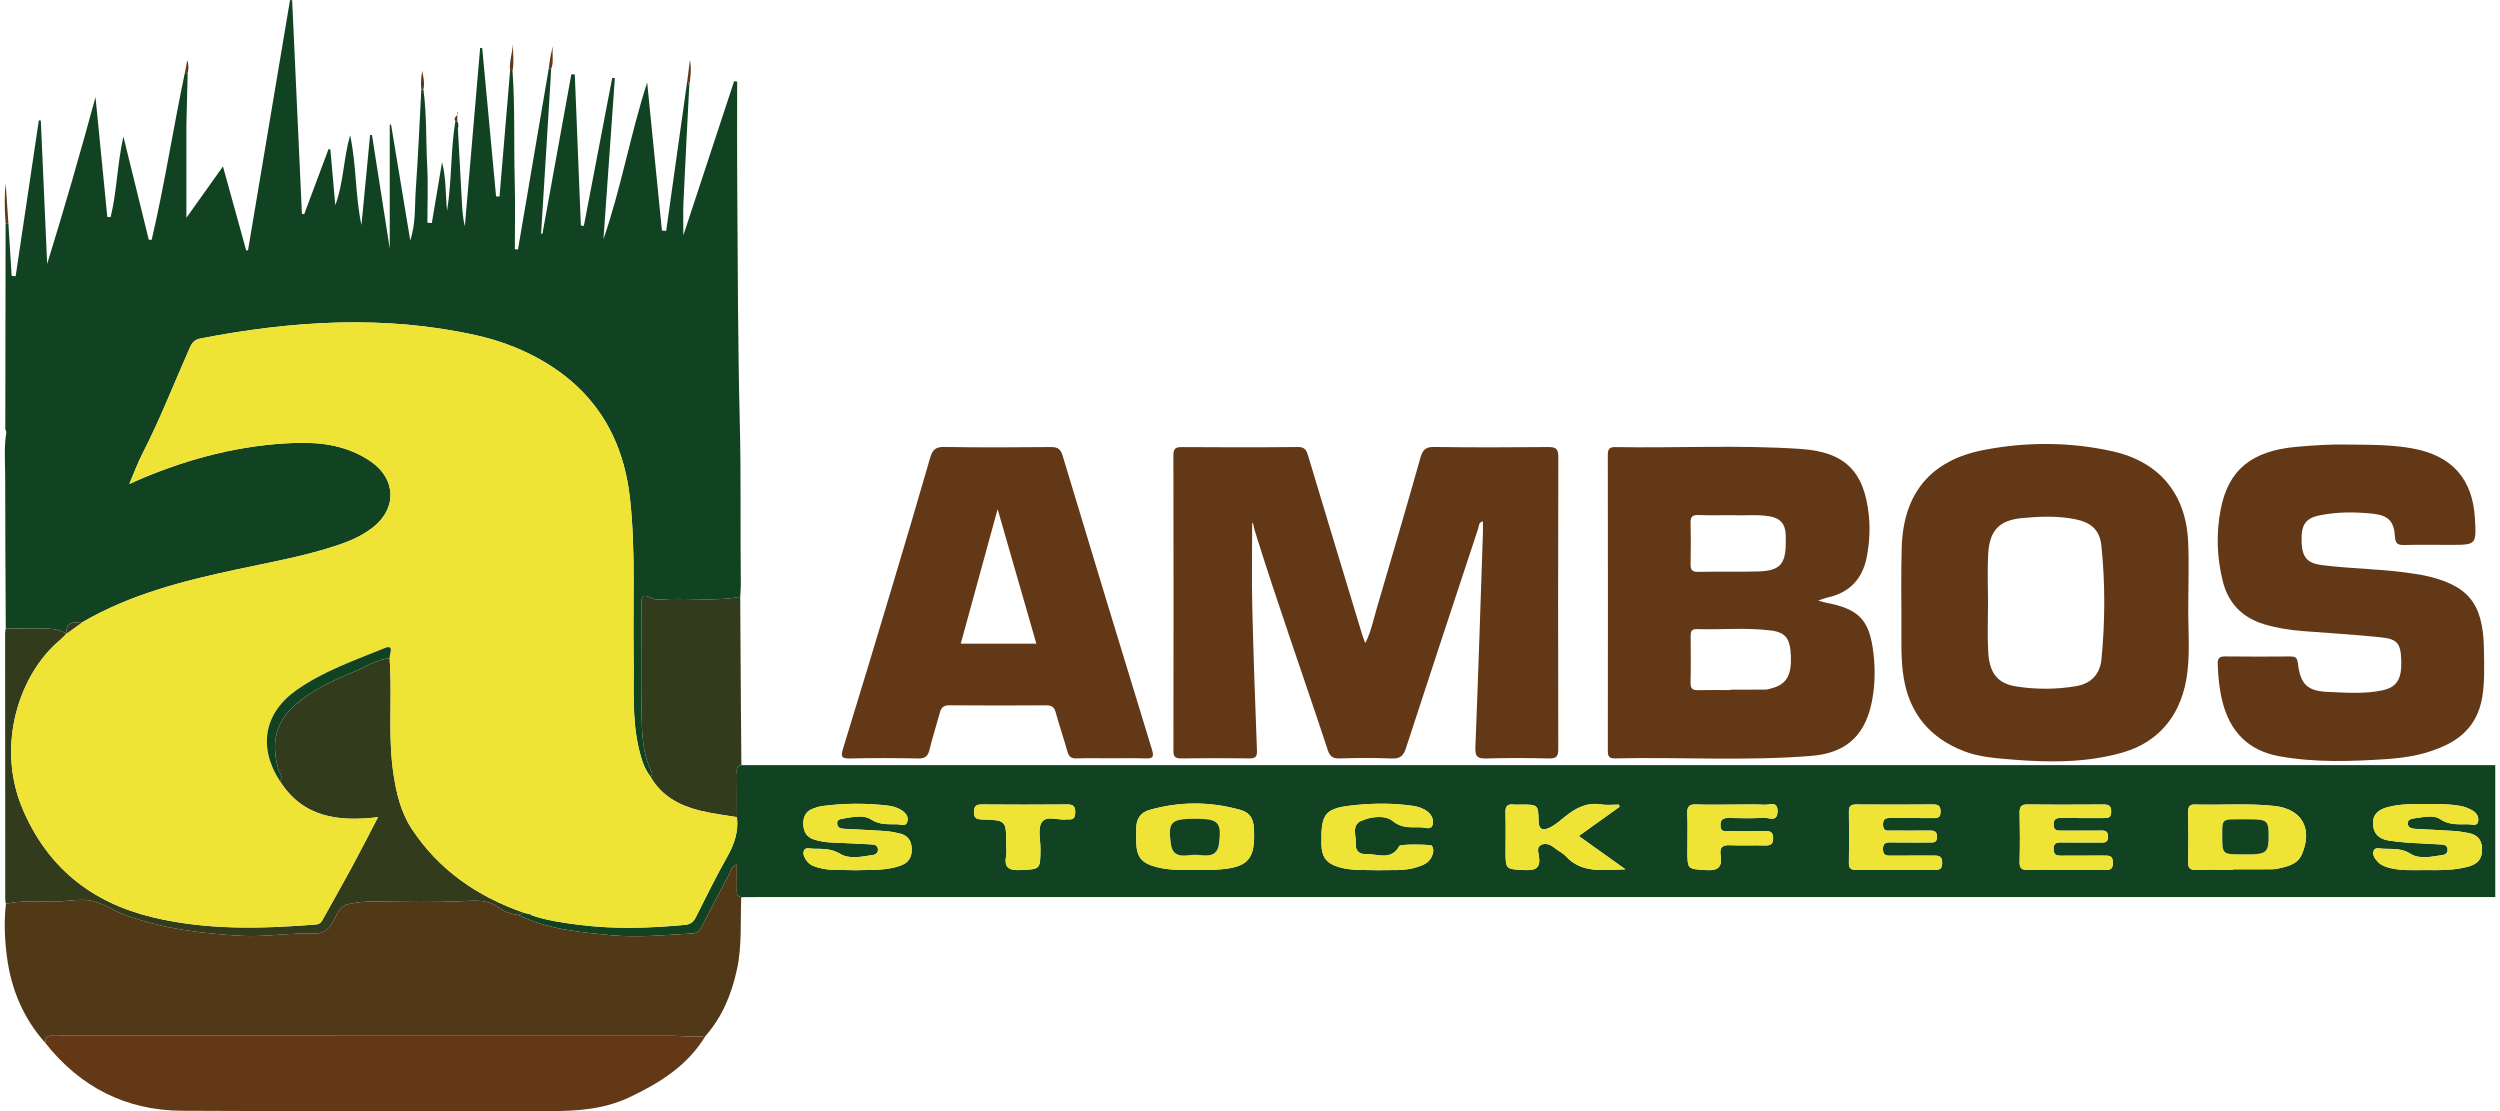
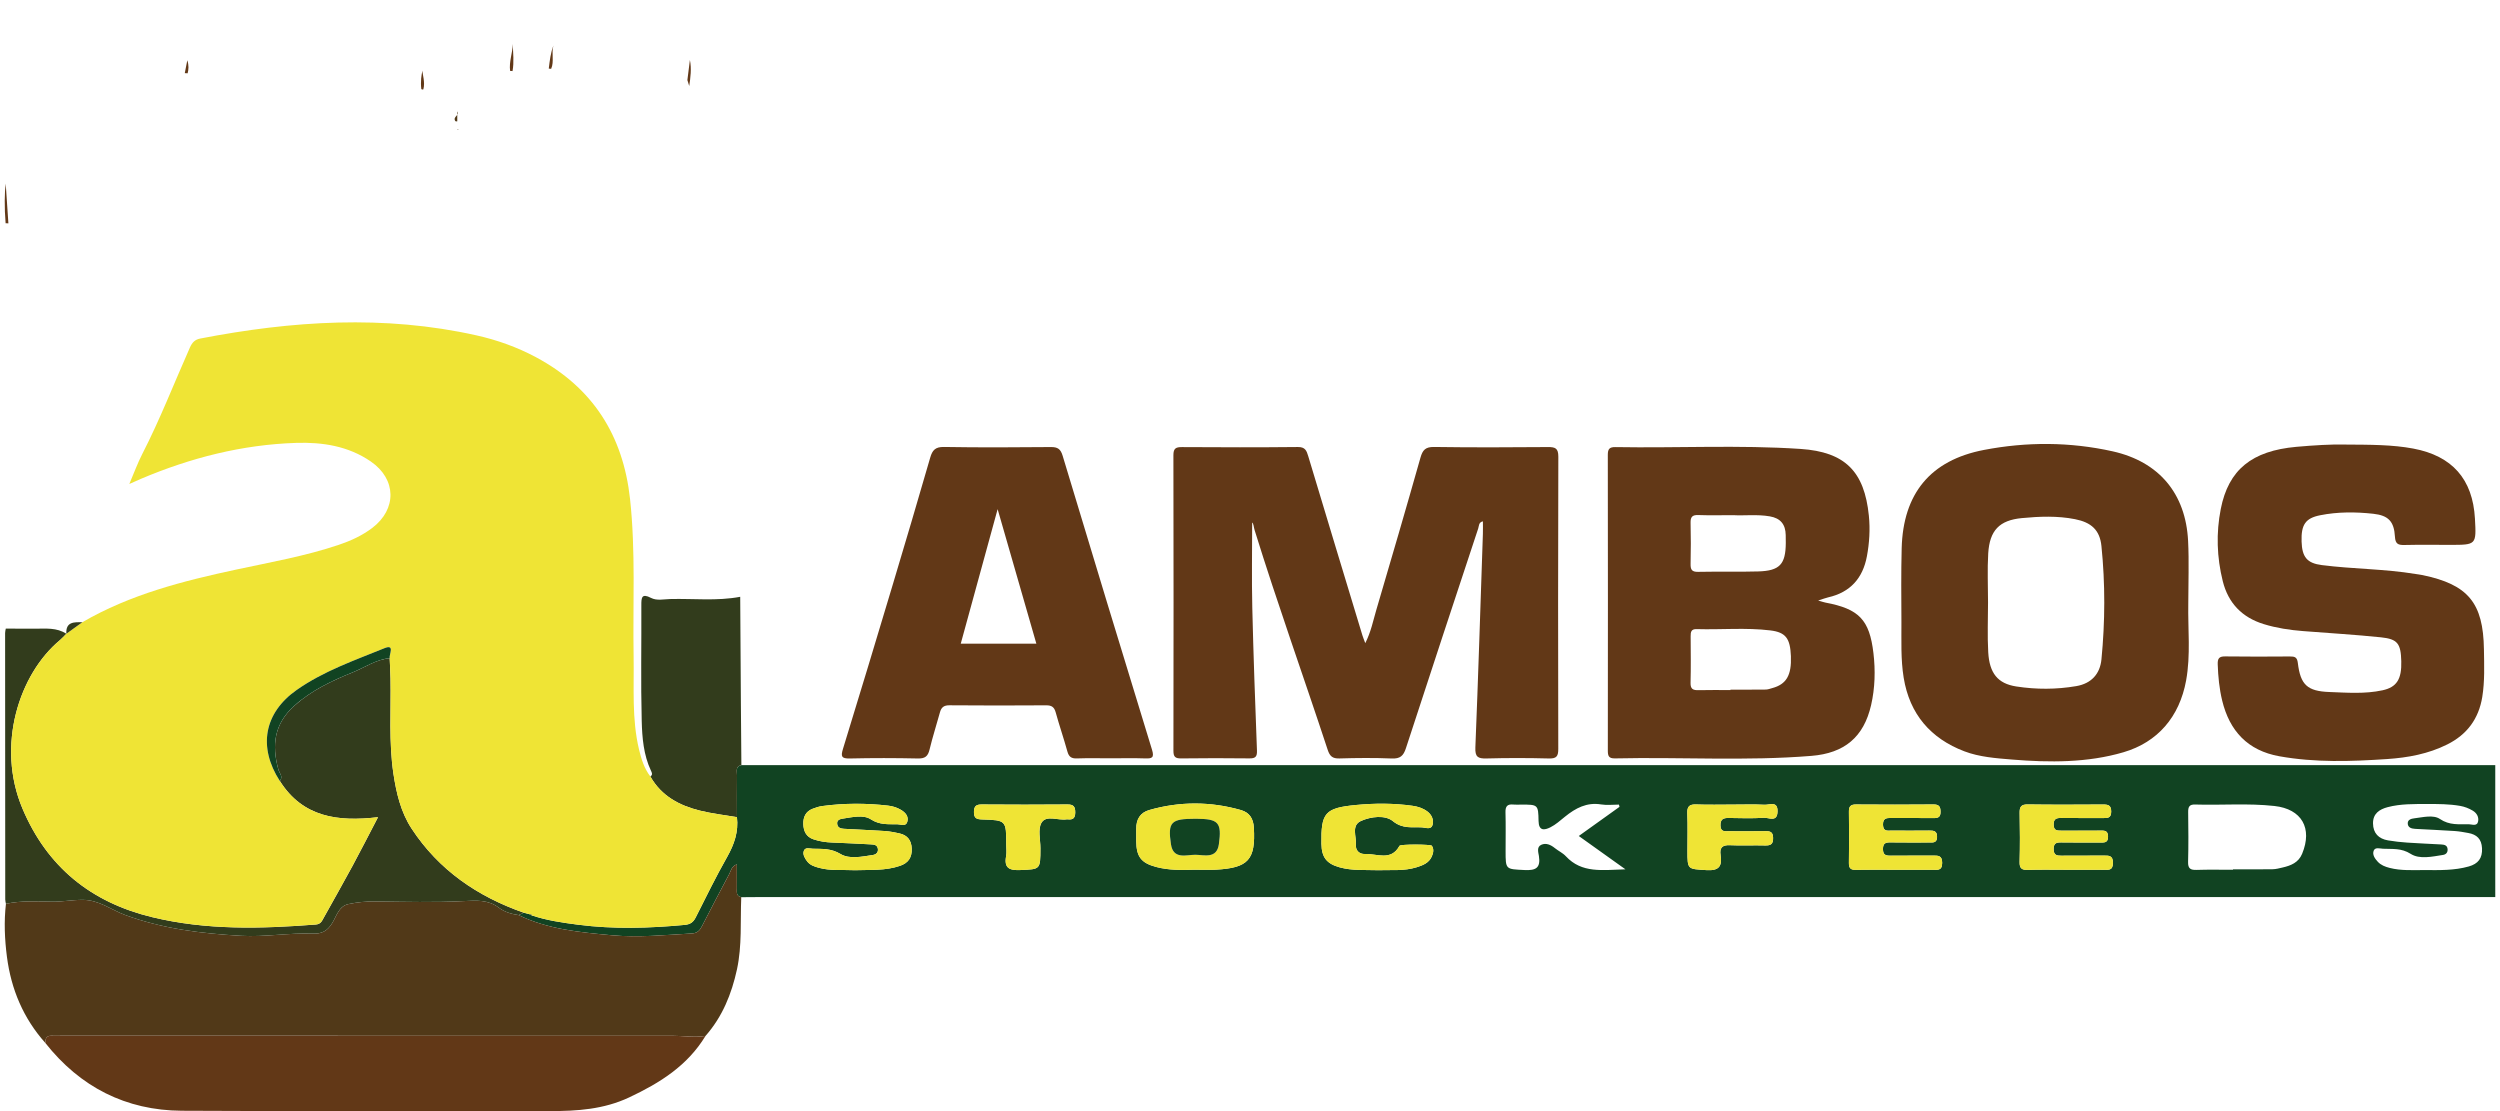
<svg xmlns="http://www.w3.org/2000/svg" version="1.1" x="0px" y="0px" width="270px" height="120px" viewBox="-0.51 0 270 120" enable-background="new -0.51 0 270 120" xml:space="preserve">
  <defs>
</defs>
  <path fill="#114322" d="M268.979,96.88c-62.49,0.002-124.98,0.002-187.471,0.004c-0.655,0-1.31,0.008-1.964,0.014  c-0.579-0.121-0.469-0.582-0.473-0.975c-0.008-0.836-0.002-1.672-0.002-2.578c-0.587,0.23-0.628,0.682-0.807,1.019  c-0.996,1.873-1.977,3.753-2.948,5.64c-0.238,0.463-0.496,0.775-1.093,0.81c-2.891,0.165-5.793,0.466-8.673,0.194  c-3.419-0.322-6.877-0.635-10.047-2.176c0.186-0.087,0.371-0.173,0.556-0.26c0.227,0.061,0.453,0.12,0.68,0.18  c0.042,0.059,0.099,0.094,0.171,0.105c1.631,0.55,3.313,0.79,5.021,1.012c3.844,0.496,7.666,0.381,11.502,0.021  c0.618-0.059,0.935-0.289,1.201-0.818c1.101-2.188,2.182-4.391,3.388-6.521c0.769-1.36,1.244-2.73,1.06-4.297  c-0.001-1.512-0.013-3.023,0.005-4.535c0.005-0.41-0.196-0.949,0.473-1.088c63.141,0.002,126.281,0.004,189.42,0.005  C268.979,87.384,268.979,92.132,268.979,96.88z M240.645,93.935c0-0.016,0-0.031,0-0.047c1.428,0,2.857,0.012,4.285-0.01  c0.361-0.005,0.726-0.106,1.083-0.188c0.899-0.206,1.714-0.535,2.105-1.478c1.147-2.766-0.042-4.842-2.991-5.166  c-2.85-0.314-5.711-0.07-8.565-0.158c-0.615-0.02-0.757,0.25-0.75,0.804c0.022,1.796,0.042,3.593-0.009,5.388  c-0.02,0.732,0.26,0.891,0.922,0.869C238.031,93.905,239.338,93.935,240.645,93.935z M128.497,93.929  c0.775,0,1.552,0.036,2.325-0.006c3.498-0.191,4.28-1.088,4.086-4.525c-0.055-0.981-0.463-1.645-1.401-1.912  c-3.291-0.938-6.592-0.943-9.884-0.007c-1,0.284-1.427,1.017-1.417,2.033c0.005,0.448-0.004,0.897,0,1.347  c0.014,1.668,0.539,2.348,2.157,2.775C125.719,93.993,127.109,93.973,128.497,93.929z M261.626,86.831  c-1.433,0.006-2.872-0.027-4.271,0.342c-0.892,0.234-1.593,0.703-1.579,1.756c0.013,1.063,0.611,1.661,1.627,1.834  c0.682,0.117,1.375,0.191,2.066,0.238c1.225,0.085,2.453,0.131,3.679,0.201c0.342,0.02,0.663,0.091,0.684,0.534  c0.017,0.351-0.194,0.55-0.499,0.597c-1.177,0.182-2.525,0.498-3.484-0.113c-1.021-0.651-1.981-0.505-2.994-0.556  c-0.342-0.017-0.842-0.188-1.001,0.199c-0.179,0.437,0.12,0.866,0.434,1.204c0.345,0.373,0.8,0.543,1.286,0.668  c1.25,0.321,2.523,0.227,3.789,0.233c1.594,0.009,3.195,0.052,4.756-0.39c1-0.283,1.486-0.88,1.43-1.971  c-0.051-1.005-0.574-1.48-1.487-1.645c-0.481-0.086-0.966-0.179-1.454-0.211c-1.429-0.094-2.86-0.155-4.291-0.234  c-0.393-0.022-0.782-0.137-0.79-0.595c-0.007-0.407,0.388-0.505,0.708-0.544c0.936-0.113,2.057-0.408,2.77,0.074  c1.035,0.701,2.055,0.553,3.111,0.566c0.351,0.004,0.914,0.27,1.017-0.334c0.077-0.453-0.151-0.875-0.586-1.134  c-0.427-0.254-0.875-0.428-1.368-0.515C264,86.829,262.813,86.831,261.626,86.831z M91.831,93.983  c1.629-0.057,3.272,0.072,4.86-0.474c0.905-0.311,1.298-0.909,1.266-1.853c-0.032-0.903-0.464-1.462-1.34-1.652  c-0.516-0.113-1.041-0.217-1.567-0.253c-1.469-0.099-2.941-0.155-4.412-0.24c-0.335-0.02-0.675-0.101-0.731-0.51  c-0.063-0.454,0.303-0.546,0.622-0.594c1.014-0.153,2.202-0.446,3.004,0.075c0.972,0.631,1.898,0.522,2.875,0.537  c0.359,0.006,0.905,0.277,1.066-0.256c0.176-0.581-0.186-1.005-0.687-1.302c-0.43-0.255-0.892-0.397-1.387-0.454  c-2.368-0.275-4.735-0.271-7.098,0.045c-0.36,0.049-0.718,0.165-1.058,0.298c-0.752,0.292-1.022,0.911-0.996,1.663  c0.025,0.746,0.311,1.363,1.075,1.625c0.661,0.227,1.345,0.33,2.046,0.355c1.39,0.053,2.779,0.125,4.168,0.198  c0.327,0.017,0.684,0.036,0.76,0.46c0.074,0.413-0.199,0.639-0.539,0.689c-1.177,0.175-2.522,0.478-3.49-0.107  c-1.021-0.617-1.975-0.546-2.996-0.57c-0.333-0.008-0.815-0.197-0.97,0.236c-0.139,0.393,0.111,0.799,0.358,1.125  c0.311,0.411,0.779,0.563,1.262,0.695C89.21,94.075,90.526,93.917,91.831,93.983z M174.395,87.14  c-0.02-0.081-0.038-0.162-0.057-0.244c-0.641,0-1.295,0.086-1.919-0.016c-1.557-0.256-2.763,0.396-3.905,1.318  c-0.509,0.41-1.007,0.865-1.583,1.152c-0.636,0.317-1.261,0.422-1.278-0.692c-0.028-1.763-0.073-1.762-1.862-1.762  c-0.286,0-0.575,0.025-0.858-0.005c-0.634-0.067-0.869,0.18-0.851,0.83c0.039,1.389,0.012,2.781,0.012,4.172  c0,2.043,0.004,1.969,2.056,2.071c1.209,0.061,1.744-0.226,1.543-1.516c-0.061-0.389-0.266-0.975,0.255-1.21  s1.026,0.002,1.469,0.359c0.382,0.307,0.854,0.521,1.181,0.873c1.736,1.872,3.944,1.487,6.44,1.417  c-1.813-1.294-3.371-2.407-5.039-3.599C171.557,89.173,172.976,88.156,174.395,87.14z M148.334,93.983  c1.386-0.049,2.787,0.107,4.143-0.315c0.672-0.209,1.334-0.458,1.646-1.165c0.165-0.373,0.257-0.783,0.008-1.158  c-0.109-0.166-3.396-0.179-3.497,0.007c-0.915,1.687-2.437,0.825-3.721,0.882c-0.604,0.026-1.037-0.374-0.987-1.009  c0.07-0.886-0.521-2.081,0.554-2.563s2.607-0.658,3.435,0.016c1.072,0.875,2.095,0.618,3.163,0.68  c0.381,0.021,0.994,0.309,1.141-0.316c0.125-0.531-0.113-1.058-0.574-1.403c-0.465-0.349-1.004-0.525-1.584-0.608  c-2.037-0.291-4.085-0.286-6.121-0.09c-3.367,0.324-3.787,0.842-3.734,4.2c0.023,1.456,0.566,2.147,1.983,2.536  C145.55,94.05,146.948,93.938,148.334,93.983z M222.579,93.936c1.35,0,2.698,0.003,4.048-0.001c0.515-0.001,1.054,0.141,1.06-0.738  c0.005-0.832-0.452-0.795-1.015-0.791c-1.513,0.012-3.024-0.006-4.538,0.01c-0.509,0.006-0.846-0.048-0.852-0.705  c-0.005-0.636,0.277-0.738,0.814-0.729c1.389,0.023,2.779,0.007,4.17,0.008c0.452,0,0.9,0.074,0.893-0.646  c-0.008-0.718-0.465-0.635-0.912-0.636c-1.39-0.003-2.779-0.009-4.17,0.001c-0.451,0.004-0.779-0.023-0.793-0.629  c-0.014-0.633,0.278-0.748,0.818-0.74c1.512,0.021,3.024,0,4.537,0.011c0.489,0.003,0.855-0.005,0.861-0.688  c0.006-0.717-0.344-0.778-0.912-0.775c-2.697,0.017-5.396,0.03-8.094-0.009c-0.727-0.01-0.898,0.262-0.885,0.93  c0.037,1.758,0.046,3.517-0.003,5.272c-0.021,0.733,0.261,0.89,0.925,0.869C219.879,93.905,221.23,93.937,222.579,93.936z   M204.131,93.938c1.35,0,2.7,0.002,4.051-0.002c0.516-0.001,1.06,0.145,1.064-0.736c0.006-0.83-0.453-0.799-1.018-0.795  c-1.514,0.012-3.027-0.01-4.542,0.01c-0.522,0.006-0.835-0.068-0.835-0.718c-0.002-0.647,0.305-0.726,0.83-0.717  c1.391,0.022,2.782,0.008,4.174,0.009c0.414,0,0.82,0.056,0.838-0.584c0.018-0.665-0.353-0.709-0.857-0.704  c-1.35,0.015-2.7,0.009-4.051,0.003c-0.429-0.003-0.906,0.131-0.93-0.611c-0.024-0.75,0.39-0.757,0.928-0.752  c1.515,0.015,3.029-0.006,4.543,0.011c0.494,0.006,0.746-0.112,0.742-0.679c-0.002-0.572-0.174-0.797-0.772-0.791  c-2.782,0.023-5.565,0.025-8.349,0.002c-0.592-0.004-0.785,0.205-0.776,0.785c0.025,1.84,0.03,3.682-0.001,5.523  c-0.01,0.603,0.218,0.767,0.787,0.754C201.348,93.915,202.74,93.937,204.131,93.938z M186.628,86.896  c-1.308,0-2.618,0.037-3.925-0.014c-0.736-0.029-1.016,0.188-0.984,0.957c0.055,1.346,0.014,2.697,0.015,4.046  c0.001,2.052,0.008,1.953,2.046,2.087c1.357,0.088,1.722-0.418,1.533-1.626c-0.121-0.778,0.172-1.104,1.006-1.065  c1.265,0.063,2.535-0.009,3.801,0.027c0.62,0.018,0.879-0.155,0.865-0.82c-0.012-0.632-0.303-0.733-0.837-0.723  c-1.308,0.024-2.616,0.009-3.925,0.006c-0.439-0.002-0.91,0.104-0.923-0.621c-0.013-0.688,0.317-0.82,0.903-0.81  c1.267,0.022,2.537,0.062,3.8-0.021c0.513-0.033,1.424,0.523,1.46-0.666c0.035-1.193-0.869-0.709-1.402-0.738  C188.92,86.854,187.774,86.896,186.628,86.896z M108.164,91.233c0,0.408,0.062,0.83-0.012,1.226c-0.242,1.31,0.36,1.557,1.546,1.505  c2.152-0.096,2.151-0.027,2.159-2.348c0.003-0.939-0.302-2.081,0.121-2.77c0.527-0.857,1.786-0.207,2.713-0.357  c0.04-0.006,0.083-0.005,0.123,0c0.571,0.07,0.801-0.152,0.803-0.752c0.003-0.629-0.193-0.86-0.847-0.854  c-3.071,0.028-6.142,0.024-9.212,0.001c-0.611-0.005-0.877,0.141-0.882,0.813c-0.005,0.69,0.297,0.787,0.89,0.805  C108.164,88.581,108.164,88.599,108.164,91.233z" />
-   <path fill="#114322" d="M48.949,14.033c0.146,2.693,0.289,5.387,0.441,8.08c0.043,0.771,0.114,1.541,0.302,2.323  c0.551-6.417,1.103-12.833,1.653-19.249c0.074-0.005,0.147-0.011,0.221-0.016c0.5,5.348,1,10.696,1.501,16.043  c0.124,0.001,0.247,0.002,0.371,0.004c0.38-4.521,0.76-9.042,1.141-13.562c0.087,0.006,0.175,0.012,0.263,0.018  c0.281,3.959,0.131,7.927,0.239,11.89c0.067,2.45,0.013,4.903,0.013,7.355c0.112,0.008,0.225,0.016,0.338,0.024  c1.108-6.512,2.217-13.024,3.325-19.536c0.086,0.009,0.172,0.018,0.258,0.025c-0.013,0.228-0.025,0.457-0.038,0.683  c-0.012,0.221-0.023,0.442-0.035,0.665c-0.338,5.485-0.675,10.97-1.013,16.456c0.047,0.01,0.094,0.02,0.141,0.029  c1.041-5.744,2.081-11.489,3.122-17.233c0.125,0.001,0.251,0.001,0.376,0.002c0.219,5.441,0.438,10.883,0.656,16.325  c0.108,0.011,0.215,0.021,0.323,0.033c1.021-5.327,2.041-10.654,3.062-15.98c0.095,0.009,0.191,0.019,0.286,0.028  c-0.411,5.794-0.821,11.589-1.231,17.383c1.92-5.544,2.908-11.321,4.72-16.919c0.532,5.332,1.063,10.664,1.595,15.996  c0.152,0.013,0.305,0.025,0.457,0.037c0.764-5.43,1.528-10.86,2.293-16.289c0.066,0.216,0.132,0.431,0.199,0.646  c-0.212,4.208-0.434,8.415-0.627,12.623c-0.049,1.06-0.007,2.124-0.007,3.496c1.883-5.717,3.683-11.18,5.482-16.643  c0.109,0.016,0.219,0.032,0.329,0.048c0,3.653-0.024,7.307,0.005,10.96c0.067,8.553,0.058,17.107,0.275,25.657  c0.15,5.894,0.047,11.785,0.114,17.677c0.005,0.446-0.042,0.895-0.065,1.342c-2.512,0.479-5.05,0.177-7.575,0.242  c-0.688,0.018-1.434,0.203-2.06-0.123c-1.007-0.523-1.046-0.029-1.043,0.777c0.02,4.172-0.067,8.346,0.041,12.516  c0.047,1.809,0.197,3.662,0.994,5.359c0.109,0.232,0.223,0.447-0.063,0.633c-0.663-0.862-0.974-1.877-1.221-2.91  c-0.792-3.303-0.529-6.67-0.585-10.018c-0.096-5.682,0.23-11.369-0.386-17.042c-0.747-6.874-4.03-12.032-10.167-15.314  c-2.032-1.087-4.188-1.856-6.425-2.357c-9.965-2.229-19.903-1.571-29.825,0.344c-0.587,0.113-0.881,0.44-1.119,0.976  c-1.705,3.84-3.226,7.762-5.148,11.505c-0.497,0.968-0.869,2-1.395,3.229c0.598-0.266,0.927-0.418,1.262-0.56  c5.357-2.267,10.917-3.692,16.748-3.879c2.861-0.092,5.648,0.339,8.077,2.012c2.773,1.91,2.828,5.148,0.143,7.178  c-1.084,0.819-2.309,1.382-3.597,1.816c-3.613,1.218-7.36,1.876-11.074,2.672c-5.767,1.237-11.458,2.683-16.621,5.683  c-0.878,0.003-1.815-0.076-1.738,1.252l0,0.003c-1.043-0.693-2.225-0.547-3.38-0.552c-1.054-0.004-2.108-0.006-3.163-0.008  C0.089,62.438,0.05,56.985,0.049,51.533c0-1.625-0.144-3.256,0.133-4.874l-0.004-0.023c-0.04-0.114-0.115-0.227-0.115-0.341  c0.007-7.395,0.02-14.789,0.032-22.182c0.1,0.002,0.2,0.003,0.3,0.004c0.118,1.893,0.236,3.786,0.354,5.678  c0.144,0.014,0.287,0.027,0.431,0.041c0.834-5.611,1.668-11.222,2.503-16.833c0.072,0.006,0.144,0.013,0.216,0.02  c0.228,5.16,0.455,10.32,0.683,15.48c1.856-5.974,3.57-11.953,5.223-18.008c0.425,4.312,0.85,8.624,1.275,12.936  c0.12,0.005,0.24,0.01,0.359,0.015c0.677-2.756,0.696-5.639,1.378-8.699c0.964,3.917,1.854,7.53,2.743,11.143  c0.104,0.003,0.207,0.007,0.31,0.011c1.396-5.958,2.317-12.016,3.577-18.001c0.103,0.006,0.206,0.011,0.31,0.017  c-0.045,1.882-0.091,3.764-0.136,5.644c0,0.115,0,0.231,0,0.349c0,3.147,0,6.295,0,9.609c1.289-1.808,2.544-3.569,3.95-5.542  c0.87,3.146,1.688,6.104,2.505,9.061c0.066,0.001,0.132,0.003,0.198,0.004C27.787,18.028,29.301,9.014,30.814,0  c0.076,0.009,0.152,0.018,0.229,0.026c0.352,7.686,0.703,15.372,1.054,23.058c0.082,0.016,0.164,0.032,0.246,0.048  c0.875-2.339,1.75-4.678,2.624-7.018c0.067,0.004,0.134,0.008,0.201,0.012c0.178,2.013,0.356,4.025,0.535,6.038  c0.903-2.442,0.88-5.062,1.601-7.56c0.689,3.204,0.543,6.489,1.223,9.703c0.312-3.246,0.623-6.491,0.934-9.736  c0.068,0.007,0.136,0.014,0.204,0.021c0.629,4.02,1.259,8.04,1.917,12.24c0-4.582,0-8.97,0-13.359  c0.047-0.009,0.095-0.017,0.142-0.026c0.676,4.083,1.353,8.167,2.076,12.533c0.621-1.96,0.467-3.732,0.591-5.46  c0.259-3.629,0.409-7.265,0.604-10.897c0,0.001,0.107,0.048,0.107,0.048l0.113-0.021c0.375,2.712,0.262,5.451,0.41,8.175  c0.112,2.071,0.022,4.153,0.022,6.23c0.16,0.01,0.321,0.021,0.481,0.031c0.365-2.174,0.73-4.349,1.103-6.575  c0.453,1.758,0.367,3.506,0.542,5.25c0.519-3.205,0.373-6.477,0.896-9.679c0,0,0.103,0.03,0.103,0.03l0.105-0.013  c0.149,0.271,0.139,0.553,0.064,0.84c0,0-0.041,0.051-0.041,0.051L48.949,14.033z" />
  <path fill="#623817" d="M134.724,56.432c0,3.017-0.059,6.102,0.013,9.185c0.12,5.153,0.312,10.307,0.505,15.458  c0.025,0.664-0.188,0.839-0.82,0.831c-2.456-0.028-4.913-0.032-7.368,0.003c-0.642,0.008-0.835-0.177-0.834-0.826  c0.019-10.641,0.02-21.281-0.002-31.922c-0.001-0.727,0.254-0.879,0.922-0.875c4.175,0.026,8.351,0.037,12.526-0.008  c0.783-0.008,0.934,0.39,1.111,0.979c1.939,6.454,3.896,12.903,5.851,19.353c0.069,0.227,0.162,0.445,0.312,0.852  c0.623-1.237,0.846-2.416,1.179-3.548c1.615-5.486,3.222-10.976,4.779-16.479c0.237-0.839,0.539-1.176,1.476-1.163  c4.092,0.06,8.186,0.044,12.279,0.01c0.797-0.007,1.14,0.115,1.137,1.042c-0.034,10.518-0.029,21.036-0.006,31.553  c0.002,0.778-0.17,1.06-1.004,1.038c-2.249-0.06-4.503-0.063-6.752-0.001c-0.929,0.025-1.24-0.168-1.198-1.188  c0.31-7.686,0.552-15.374,0.812-23.063c0.015-0.444,0.002-0.89,0.002-1.358c-0.465,0.098-0.414,0.484-0.506,0.764  c-2.612,7.91-5.232,15.817-7.809,23.738c-0.271,0.835-0.631,1.148-1.531,1.11c-1.879-0.078-3.766-0.063-5.646-0.005  c-0.754,0.023-1.045-0.241-1.275-0.941c-2.604-7.914-5.422-15.756-7.889-23.716C134.889,56.94,134.881,56.536,134.724,56.432z" />
  <path fill="#513918" d="M55.502,98.831c3.17,1.541,6.628,1.854,10.047,2.176c2.88,0.271,5.782-0.029,8.673-0.194  c0.597-0.034,0.854-0.347,1.093-0.81c0.971-1.887,1.952-3.767,2.948-5.64c0.179-0.337,0.219-0.788,0.807-1.019  c0,0.906-0.006,1.742,0.002,2.578c0.003,0.393-0.106,0.854,0.473,0.975c-0.109,2.601,0.096,5.219-0.462,7.795  c-0.578,2.66-1.576,5.118-3.397,7.188c-1.208,0.19-2.415-0.016-3.623-0.016c-22.003-0.003-44.006-0.002-66.009-0.002  c-0.328,0-0.655,0.017-0.981-0.001c-0.566-0.027-0.694,0.311-0.686,0.777c-2.375-2.652-3.692-5.799-4.146-9.287  c-0.247-1.896-0.331-3.821-0.11-5.738c1.651-0.361,3.326-0.257,4.993-0.232c1.091,0.017,2.159-0.196,3.26-0.198  c1.806-0.003,3.113,1.08,4.623,1.636c4.067,1.494,8.254,2.001,12.519,2.248c2.575,0.148,5.128-0.332,7.696-0.236  c1.008,0.038,1.614-0.254,2.169-1.168c0.444-0.73,0.709-1.803,1.722-2.02c0.946-0.201,1.917-0.303,2.906-0.289  c3.188,0.042,6.382,0.129,9.562-0.037c1.383-0.072,2.636-0.158,3.787,0.714C53.995,98.508,54.733,98.714,55.502,98.831z" />
  <path fill="#623817" d="M195.851,64.858c0.479,0.137,0.632,0.192,0.788,0.222c3.618,0.682,4.756,1.843,5.182,5.452  c0.221,1.876,0.172,3.77-0.25,5.616c-0.797,3.476-2.895,5.198-6.444,5.487c-7.062,0.576-14.14,0.113-21.21,0.273  c-0.705,0.016-0.782-0.283-0.781-0.867c0.012-10.637,0.014-21.275-0.002-31.913c-0.001-0.629,0.172-0.853,0.828-0.841  c6.666,0.117,13.342-0.249,20.002,0.199c4.802,0.323,6.881,2.437,7.364,7.205c0.149,1.475,0.058,2.95-0.214,4.4  c-0.441,2.352-1.797,3.887-4.186,4.424C196.655,64.576,196.393,64.684,195.851,64.858z M186.384,74.529c0-0.017,0-0.032,0-0.048  c1.267,0,2.534,0.008,3.8-0.008c0.24-0.003,0.479-0.095,0.715-0.16c1.523-0.415,2.088-1.387,2.008-3.441  c-0.076-1.912-0.543-2.584-2.222-2.788c-2.644-0.32-5.308-0.06-7.96-0.14c-0.596-0.018-0.647,0.315-0.645,0.775  c0.011,1.676,0.033,3.353-0.01,5.027c-0.019,0.695,0.289,0.809,0.879,0.792C184.094,74.507,185.24,74.529,186.384,74.529z   M186.692,55.639c-1.414,0-2.602,0.031-3.787-0.013c-0.652-0.024-0.848,0.21-0.832,0.845c0.037,1.471,0.033,2.945,0.001,4.417  c-0.013,0.598,0.108,0.886,0.8,0.872c2.167-0.046,4.337,0.018,6.504-0.045c2.324-0.067,2.961-0.769,2.977-3.072  c0.002-0.286-0.004-0.572-0.008-0.859c-0.018-1.145-0.559-1.819-1.719-2.018C189.242,55.529,187.85,55.71,186.692,55.639z" />
  <path fill="#623817" d="M235.825,65.172c-0.05,2.774,0.27,5.56-0.235,8.323c-0.72,3.938-3.077,6.662-6.762,7.747  c-3.88,1.142-7.981,1.124-12.034,0.79c-1.744-0.143-3.531-0.274-5.146-0.888c-3.642-1.383-5.921-4.013-6.562-7.956  c-0.324-1.994-0.233-3.996-0.242-5.998c-0.013-2.658-0.042-5.317,0.027-7.974c0.152-5.904,3.097-9.513,8.892-10.625  c4.616-0.886,9.284-0.875,13.892,0.152c5.003,1.116,7.896,4.56,8.15,9.683C235.917,60.67,235.825,62.923,235.825,65.172z   M214.198,65.044c0,1.799-0.082,3.602,0.021,5.395c0.129,2.265,1.024,3.391,3.036,3.701c2.143,0.332,4.315,0.33,6.471-0.039  c1.634-0.279,2.567-1.319,2.721-2.891c0.398-4.076,0.414-8.166-0.002-12.241c-0.176-1.728-1.098-2.552-2.853-2.898  c-1.905-0.375-3.837-0.3-5.747-0.116c-2.429,0.234-3.475,1.337-3.627,3.815C214.112,61.521,214.198,63.285,214.198,65.044z" />
  <path fill="#623817" d="M252.621,48.011c2.933,0.018,5.226,0.01,7.493,0.433c4.212,0.786,6.435,3.306,6.67,7.567  c0.156,2.835,0.156,2.835-2.684,2.835c-1.637,0-3.275-0.026-4.912,0.013c-0.684,0.016-1.001-0.097-1.045-0.903  c-0.091-1.636-0.707-2.291-2.33-2.468c-1.914-0.21-3.846-0.22-5.748,0.159c-1.586,0.315-2.06,1.018-2.004,2.834  c0.051,1.688,0.591,2.345,2.189,2.549c3.369,0.431,6.783,0.405,10.141,0.963c0.242,0.04,0.487,0.066,0.728,0.116  c4.923,1.023,6.562,2.987,6.636,8.026c0.023,1.716,0.098,3.434-0.182,5.146c-0.388,2.363-1.653,4.053-3.773,5.114  c-2.047,1.026-4.256,1.432-6.514,1.583c-3.885,0.262-7.77,0.391-11.629-0.303c-3.412-0.613-5.377-2.729-6.174-6.021  c-0.309-1.277-0.434-2.578-0.479-3.893c-0.021-0.619,0.122-0.878,0.797-0.869c2.333,0.033,4.667,0.022,7.001,0.006  c0.518-0.003,0.778,0.068,0.854,0.703c0.281,2.354,1.025,3.047,3.389,3.135c1.918,0.072,3.85,0.228,5.752-0.184  c1.539-0.332,2.082-1.198,2.031-3.133c-0.049-1.906-0.385-2.4-2.187-2.588c-2.807-0.29-5.626-0.454-8.44-0.676  c-1.429-0.112-2.842-0.326-4.216-0.748c-2.345-0.719-3.845-2.266-4.437-4.643c-0.643-2.579-0.727-5.199-0.215-7.797  c0.836-4.244,3.355-6.275,8.164-6.71C249.414,48.086,251.334,47.977,252.621,48.011z" />
  <path fill="#623817" d="M119.474,81.896c-1.228,0-2.457-0.032-3.683,0.014c-0.594,0.021-0.865-0.178-1.023-0.748  c-0.392-1.417-0.873-2.809-1.263-4.226c-0.16-0.581-0.444-0.766-1.036-0.761c-3.479,0.023-6.957,0.027-10.436-0.004  c-0.609-0.005-0.882,0.223-1.031,0.769c-0.366,1.339-0.796,2.662-1.12,4.011c-0.173,0.72-0.478,0.98-1.246,0.965  c-2.454-0.054-4.911-0.058-7.365,0c-0.922,0.021-0.986-0.235-0.738-1.042c1.815-5.894,3.596-11.798,5.366-17.704  c1.371-4.575,2.728-9.154,4.053-13.743c0.235-0.815,0.554-1.171,1.492-1.155c3.846,0.065,7.693,0.047,11.54,0.01  c0.74-0.007,1.054,0.214,1.271,0.937c3.192,10.594,6.407,21.182,9.654,31.759c0.269,0.877-0.018,0.955-0.753,0.93  C121.93,81.864,120.701,81.895,119.474,81.896z M107.234,54.987c-1.375,5.015-2.67,9.739-3.983,14.529c2.736,0,5.377,0,8.166,0  C110.034,64.714,108.675,59.992,107.234,54.987z" />
  <path fill="#623817" d="M4.385,112.64c-0.008-0.467,0.12-0.805,0.686-0.777c0.326,0.018,0.654,0.001,0.981,0.001  c22.003,0,44.006-0.001,66.009,0.002c1.208,0,2.414,0.206,3.623,0.016c-1.946,3.218-4.947,5.09-8.255,6.643  c-2.739,1.286-5.604,1.476-8.549,1.471c-13.252-0.022-26.504,0.046-39.755-0.034C13.081,119.923,8.145,117.401,4.385,112.64z" />
  <path fill="#323C1C" d="M55.502,98.831c-0.769-0.117-1.507-0.323-2.136-0.8c-1.151-0.872-2.404-0.786-3.787-0.714  c-3.18,0.166-6.374,0.079-9.562,0.037c-0.989-0.014-1.96,0.088-2.906,0.289c-1.013,0.217-1.278,1.289-1.722,2.02  c-0.555,0.914-1.161,1.206-2.169,1.168c-2.568-0.096-5.121,0.385-7.696,0.236c-4.264-0.247-8.452-0.754-12.519-2.248  c-1.51-0.556-2.817-1.639-4.623-1.636c-1.102,0.002-2.169,0.215-3.26,0.198c-1.667-0.024-3.342-0.129-4.993,0.232  c-0.026-0.16-0.074-0.32-0.074-0.48C0.047,87.546,0.043,77.958,0.042,68.37c0-0.16,0.047-0.32,0.072-0.48  c1.054,0.002,2.108,0.004,3.163,0.008c1.156,0.005,2.337-0.142,3.38,0.552c-0.23,0.229-0.443,0.478-0.691,0.684  c-4.413,3.663-6.92,11.402-4.045,18.2c2.653,6.273,7.368,10.113,13.997,11.719c5.857,1.42,11.757,1.26,17.687,0.796  c0.527-0.041,0.661-0.392,0.855-0.742c1.032-1.856,2.083-3.704,3.094-5.572c0.919-1.7,1.794-3.425,2.762-5.277  c-4.334,0.515-8.131,0.016-10.608-3.918c0.397-0.46-0.044-0.839-0.152-1.226c-0.732-2.634-0.462-4.934,1.726-6.896  c1.87-1.676,4.064-2.693,6.326-3.613c1.31-0.533,2.505-1.382,3.967-1.52c0.031,0.73,0.077,1.463,0.091,2.194  c0.067,3.429-0.196,6.868,0.315,10.282c0.313,2.091,0.798,4.156,1.967,5.938c2.934,4.471,7.114,7.33,12.112,9.074  C55.873,98.658,55.688,98.744,55.502,98.831z" />
  <path fill="#323C1C" d="M69.727,83.858c0.286-0.186,0.171-0.4,0.063-0.633c-0.797-1.697-0.947-3.551-0.994-5.359  c-0.108-4.17-0.021-8.344-0.041-12.516c-0.003-0.807,0.036-1.301,1.043-0.777c0.626,0.326,1.373,0.141,2.06,0.123  c2.525-0.065,5.063,0.236,7.575-0.242c0.024,3.863,0.047,7.726,0.073,11.588c0.015,2.196,0.036,4.393,0.053,6.588  c-0.668,0.139-0.468,0.678-0.473,1.088c-0.018,1.512-0.006,3.023-0.005,4.536c-1.323-0.228-2.665-0.378-3.966-0.698  C72.872,87.007,70.918,85.972,69.727,83.858z" />
  <path fill="#623817" d="M0.396,24.118c-0.1-0.001-0.2-0.002-0.3-0.004c-0.142-1.691-0.114-3.379,0.01-4.285  C0.167,20.741,0.281,22.43,0.396,24.118z" />
  <path fill="#623817" d="M54.843,7.676c-0.088-0.005-0.176-0.011-0.263-0.018c-0.128-0.991,0.271-1.933,0.289-2.908  C54.897,5.724,55.024,6.7,54.843,7.676z" />
  <path fill="#623817" d="M45.213,9.651L45.1,9.671c0,0-0.107-0.047-0.107-0.048c-0.101-0.796,0.011-1.579,0.129-2.004  C45.104,8.061,45.427,8.846,45.213,9.651z" />
  <path fill="#623817" d="M73.927,9.294c-0.066-0.215-0.133-0.43-0.199-0.646C73.819,7.924,73.91,7.2,74,6.477  C74.194,7.422,74.062,8.358,73.927,9.294z" />
  <path fill="#623817" d="M59.015,7.434c-0.086-0.008-0.172-0.016-0.258-0.025c0.106-0.847,0.194-1.695,0.507-2.496  C59.012,5.734,59.373,6.619,59.015,7.434z" />
  <path fill="#623817" d="M19.757,7.917c-0.104-0.005-0.207-0.011-0.31-0.017c0.082-0.417,0.163-0.832,0.272-1.391  C19.901,7.072,19.859,7.493,19.757,7.917z" />
  <path fill="#513918" d="M48.875,13.101l-0.105,0.013c0,0-0.103-0.03-0.103-0.03c-0.319-0.498,0.492-0.597,0.208-1.049  C48.875,12.39,48.875,12.745,48.875,13.101z" />
  <path fill="#623817" d="M58.942,8.782c0.012-0.222,0.023-0.444,0.035-0.665C58.965,8.339,58.954,8.561,58.942,8.782z" />
  <path fill="#623817" d="M19.62,13.909c0-0.117,0-0.234,0-0.349C19.621,13.678,19.62,13.793,19.62,13.909z" />
  <path fill="#623817" d="M0.178,46.636l0.004,0.023C0.182,46.659,0.178,46.636,0.178,46.636z" />
  <polygon fill="#513918" points="48.949,14.033 48.898,13.992 48.939,13.941 49,13.981 " />
  <path fill="#EFE435" d="M69.727,83.858c1.191,2.113,3.145,3.148,5.388,3.697c1.301,0.32,2.643,0.471,3.966,0.698  c0.184,1.565-0.291,2.936-1.06,4.296c-1.206,2.131-2.287,4.333-3.388,6.521c-0.267,0.529-0.583,0.76-1.201,0.818  c-3.837,0.359-7.659,0.475-11.502-0.021c-1.709-0.222-3.39-0.462-5.021-1.013c-0.018-0.098-0.075-0.132-0.171-0.104  c-0.227-0.06-0.453-0.119-0.68-0.18c-4.998-1.744-9.178-4.604-12.112-9.074c-1.168-1.781-1.653-3.847-1.967-5.938  c-0.511-3.414-0.248-6.854-0.315-10.282c-0.015-0.731-0.06-1.464-0.091-2.194c-0.058-0.446,0.584-1.545-0.566-1.076  c-3.238,1.316-6.576,2.474-9.47,4.506c-3.533,2.48-4.19,6.162-1.831,9.825c2.478,3.934,6.274,4.433,10.608,3.918  c-0.967,1.853-1.843,3.577-2.762,5.277c-1.01,1.868-2.062,3.716-3.094,5.572c-0.195,0.351-0.328,0.701-0.855,0.742  c-5.929,0.464-11.829,0.624-17.687-0.796C9.288,97.446,4.573,93.606,1.92,87.333c-2.875-6.798-0.368-14.537,4.045-18.2  c0.248-0.206,0.461-0.454,0.691-0.684l-0.001-0.003c0.58-0.417,1.159-0.834,1.738-1.252c5.163-3,10.854-4.445,16.621-5.683  c3.713-0.796,7.461-1.454,11.074-2.672c1.288-0.434,2.513-0.997,3.597-1.816c2.685-2.03,2.631-5.268-0.143-7.178  c-2.429-1.673-5.216-2.104-8.077-2.012c-5.831,0.188-11.391,1.612-16.748,3.879c-0.334,0.141-0.664,0.294-1.262,0.56  c0.526-1.229,0.898-2.261,1.395-3.229c1.923-3.744,3.443-7.666,5.148-11.505c0.238-0.536,0.532-0.863,1.119-0.976  c9.921-1.915,19.859-2.573,29.825-0.344c2.238,0.501,4.394,1.271,6.425,2.357c6.136,3.282,9.42,8.44,10.167,15.314  c0.616,5.673,0.29,11.36,0.386,17.042c0.056,3.348-0.207,6.715,0.585,10.018C68.753,81.981,69.064,82.996,69.727,83.858z" />
-   <path fill="#EFE435" d="M240.645,93.935c-1.307,0-2.614-0.029-3.92,0.014c-0.662,0.021-0.941-0.137-0.922-0.869  c0.051-1.795,0.031-3.592,0.009-5.388c-0.007-0.554,0.135-0.823,0.75-0.804c2.854,0.088,5.716-0.156,8.565,0.158  c2.949,0.324,4.139,2.4,2.991,5.166c-0.392,0.942-1.206,1.271-2.105,1.478c-0.357,0.082-0.722,0.184-1.083,0.188  c-1.428,0.021-2.857,0.01-4.285,0.01C240.645,93.903,240.645,93.919,240.645,93.935z M241.613,92.267  c0.409,0,0.819,0.014,1.228-0.004c1.36-0.058,1.637-0.346,1.656-1.701c0.03-1.951-0.079-2.061-2.077-2.072  c-0.409-0.002-0.819,0-1.229,0c-1.694,0-1.694,0-1.694,1.67C239.497,92.271,239.497,92.271,241.613,92.267z" />
  <path fill="#EFE435" d="M128.497,93.929c-1.387,0.044-2.777,0.064-4.134-0.295c-1.618-0.428-2.143-1.107-2.157-2.775  c-0.004-0.449,0.005-0.898,0-1.347c-0.011-1.017,0.416-1.749,1.417-2.033c3.292-0.937,6.593-0.931,9.884,0.007  c0.938,0.268,1.346,0.931,1.401,1.912c0.194,3.438-0.588,4.334-4.086,4.525C130.049,93.965,129.271,93.929,128.497,93.929z   M128.588,88.429c-2.637-0.002-2.993,0.336-2.634,2.754c0.25,1.688,1.686,1.123,2.647,1.134c0.93,0.011,2.305,0.474,2.529-1.147  c0.323-2.342-0.043-2.729-2.42-2.74C128.67,88.429,128.629,88.429,128.588,88.429z" />
-   <path fill="#EFE435" d="M261.626,86.831c1.187,0,2.374-0.002,3.55,0.207c0.493,0.087,0.941,0.261,1.368,0.515  c0.435,0.259,0.663,0.681,0.586,1.134c-0.103,0.604-0.666,0.338-1.017,0.334c-1.057-0.014-2.076,0.135-3.111-0.566  c-0.713-0.482-1.834-0.188-2.77-0.074c-0.32,0.039-0.715,0.137-0.708,0.544c0.008,0.458,0.397,0.572,0.79,0.595  c1.431,0.079,2.862,0.141,4.291,0.234c0.488,0.032,0.973,0.125,1.454,0.211c0.913,0.164,1.437,0.64,1.487,1.645  c0.057,1.091-0.43,1.688-1.43,1.971c-1.561,0.441-3.162,0.398-4.756,0.39c-1.266-0.007-2.539,0.088-3.789-0.233  c-0.486-0.125-0.941-0.295-1.286-0.668c-0.313-0.338-0.612-0.768-0.434-1.204c0.159-0.388,0.659-0.216,1.001-0.199  c1.013,0.051,1.973-0.096,2.994,0.556c0.959,0.611,2.308,0.295,3.484,0.113c0.305-0.047,0.516-0.246,0.499-0.597  c-0.021-0.443-0.342-0.515-0.684-0.534c-1.226-0.07-2.454-0.116-3.679-0.201c-0.691-0.047-1.385-0.121-2.066-0.238  c-1.016-0.173-1.614-0.771-1.627-1.834c-0.014-1.053,0.688-1.521,1.579-1.756C258.754,86.804,260.194,86.837,261.626,86.831z" />
  <path fill="#EFE435" d="M91.83,93.985c-1.304-0.068-2.62,0.09-3.907-0.264c-0.482-0.132-0.951-0.284-1.262-0.695  c-0.247-0.326-0.497-0.732-0.358-1.125c0.155-0.434,0.638-0.244,0.97-0.236c1.021,0.024,1.975-0.047,2.996,0.57  c0.968,0.585,2.313,0.282,3.49,0.107c0.339-0.051,0.612-0.276,0.539-0.689c-0.076-0.424-0.433-0.443-0.76-0.46  c-1.389-0.073-2.778-0.146-4.168-0.198c-0.701-0.025-1.385-0.129-2.046-0.355c-0.765-0.262-1.05-0.879-1.075-1.625  c-0.026-0.752,0.244-1.371,0.996-1.663c0.34-0.133,0.698-0.249,1.058-0.298c2.363-0.315,4.729-0.32,7.098-0.045  c0.496,0.057,0.957,0.199,1.387,0.454c0.501,0.297,0.862,0.721,0.687,1.302c-0.162,0.533-0.707,0.262-1.066,0.256  c-0.976-0.015-1.902,0.094-2.875-0.537c-0.803-0.521-1.99-0.229-3.004-0.075c-0.319,0.048-0.685,0.14-0.622,0.594  c0.056,0.409,0.396,0.49,0.731,0.51c1.471,0.085,2.942,0.142,4.412,0.24c0.526,0.036,1.051,0.14,1.567,0.253  c0.876,0.19,1.309,0.749,1.34,1.652c0.032,0.943-0.361,1.542-1.266,1.853C95.104,94.056,93.46,93.927,91.83,93.985z" />
-   <path fill="#EFE435" d="M174.395,87.14c-1.419,1.017-2.838,2.033-4.397,3.15c1.668,1.191,3.227,2.305,5.039,3.599  c-2.496,0.07-4.704,0.455-6.44-1.417c-0.327-0.352-0.799-0.566-1.181-0.873c-0.442-0.357-0.948-0.595-1.469-0.359  s-0.315,0.821-0.255,1.21c0.201,1.29-0.334,1.576-1.543,1.516c-2.052-0.103-2.056-0.028-2.056-2.071  c0-1.391,0.027-2.783-0.012-4.172c-0.019-0.65,0.217-0.897,0.851-0.83c0.283,0.03,0.572,0.005,0.858,0.005  c1.789,0,1.834-0.001,1.862,1.762c0.018,1.114,0.643,1.01,1.278,0.692c0.576-0.287,1.074-0.742,1.583-1.152  c1.143-0.922,2.349-1.574,3.905-1.318c0.624,0.102,1.278,0.016,1.919,0.016C174.357,86.978,174.375,87.059,174.395,87.14z" />
  <path fill="#EFE435" d="M148.334,93.982c-1.387-0.044-2.784,0.067-4.147-0.308c-1.417-0.389-1.96-1.08-1.983-2.536  c-0.053-3.358,0.367-3.876,3.734-4.2c2.036-0.196,4.084-0.201,6.121,0.09c0.58,0.083,1.119,0.26,1.584,0.608  c0.461,0.346,0.699,0.872,0.574,1.403c-0.146,0.625-0.76,0.338-1.141,0.316c-1.068-0.062-2.091,0.195-3.163-0.68  c-0.827-0.674-2.36-0.498-3.435-0.016s-0.483,1.678-0.554,2.563c-0.05,0.635,0.384,1.035,0.987,1.009  c1.284-0.057,2.806,0.805,3.721-0.882c0.102-0.186,3.388-0.173,3.497-0.007c0.249,0.375,0.157,0.785-0.008,1.158  c-0.312,0.707-0.974,0.956-1.646,1.165C151.122,94.091,149.72,93.935,148.334,93.982z" />
  <path fill="#EFE435" d="M222.579,93.937c-1.349,0-2.699-0.031-4.047,0.013c-0.664,0.021-0.945-0.136-0.925-0.869  c0.049-1.756,0.04-3.515,0.003-5.272c-0.014-0.668,0.158-0.939,0.885-0.93c2.697,0.039,5.396,0.025,8.094,0.009  c0.568-0.003,0.918,0.059,0.912,0.775c-0.006,0.683-0.372,0.69-0.861,0.688c-1.513-0.011-3.025,0.011-4.537-0.011  c-0.54-0.008-0.832,0.107-0.818,0.74c0.014,0.605,0.342,0.633,0.793,0.629c1.391-0.01,2.78-0.004,4.17-0.001  c0.447,0.001,0.904-0.082,0.912,0.636c0.008,0.721-0.44,0.646-0.893,0.646c-1.391-0.001-2.781,0.016-4.17-0.008  c-0.537-0.01-0.819,0.093-0.814,0.729c0.006,0.657,0.343,0.711,0.852,0.705c1.514-0.016,3.025,0.002,4.538-0.01  c0.563-0.004,1.02-0.041,1.015,0.791c-0.006,0.879-0.545,0.737-1.06,0.738C225.277,93.938,223.928,93.936,222.579,93.937z" />
  <path fill="#EFE435" d="M204.131,93.937c-1.392,0-2.783-0.021-4.174,0.01c-0.569,0.013-0.797-0.151-0.787-0.754  c0.031-1.842,0.026-3.684,0.001-5.523c-0.009-0.58,0.185-0.789,0.776-0.785c2.783,0.023,5.566,0.021,8.349-0.002  c0.599-0.006,0.771,0.219,0.772,0.791c0.004,0.566-0.248,0.685-0.742,0.679c-1.514-0.017-3.028,0.004-4.543-0.011  c-0.538-0.005-0.952,0.002-0.928,0.752c0.023,0.742,0.501,0.608,0.93,0.611c1.351,0.006,2.701,0.012,4.051-0.003  c0.505-0.005,0.875,0.039,0.857,0.704c-0.018,0.64-0.424,0.584-0.838,0.584c-1.392-0.001-2.783,0.014-4.174-0.009  c-0.525-0.009-0.832,0.069-0.83,0.717c0,0.649,0.313,0.724,0.835,0.718c1.515-0.02,3.028,0.002,4.542-0.01  c0.564-0.004,1.023-0.035,1.018,0.795c-0.005,0.881-0.549,0.735-1.064,0.736C206.832,93.94,205.481,93.938,204.131,93.937z" />
  <path fill="#EFE435" d="M186.628,86.896c1.146,0,2.292-0.043,3.433,0.019c0.533,0.029,1.438-0.455,1.402,0.738  c-0.036,1.189-0.947,0.633-1.46,0.666c-1.263,0.082-2.533,0.043-3.8,0.021c-0.586-0.011-0.916,0.122-0.903,0.81  c0.013,0.725,0.483,0.619,0.923,0.621c1.309,0.003,2.617,0.019,3.925-0.006c0.534-0.011,0.825,0.091,0.837,0.723  c0.014,0.665-0.245,0.838-0.865,0.82c-1.266-0.036-2.536,0.035-3.801-0.027c-0.834-0.039-1.127,0.287-1.006,1.065  c0.188,1.208-0.176,1.714-1.533,1.626c-2.038-0.134-2.045-0.035-2.046-2.087c-0.001-1.349,0.04-2.7-0.015-4.046  c-0.031-0.77,0.248-0.986,0.984-0.957C184.01,86.933,185.321,86.896,186.628,86.896z" />
  <path fill="#EFE435" d="M108.163,91.233c0-2.635,0.001-2.652-2.599-2.731c-0.592-0.018-0.895-0.114-0.89-0.805  c0.005-0.673,0.271-0.818,0.882-0.813c3.071,0.023,6.142,0.027,9.212-0.001c0.654-0.006,0.85,0.226,0.847,0.854  c-0.002,0.6-0.232,0.822-0.803,0.752c-0.04-0.005-0.083-0.006-0.123,0c-0.927,0.15-2.186-0.5-2.713,0.357  c-0.423,0.688-0.118,1.83-0.121,2.77c-0.007,2.32-0.007,2.252-2.159,2.348c-1.186,0.052-1.788-0.195-1.546-1.505  C108.225,92.063,108.164,91.642,108.163,91.233z" />
  <path fill="#323C1C" d="M56.738,98.751c0.096-0.027,0.153,0.007,0.171,0.104C56.836,98.845,56.78,98.81,56.738,98.751z" />
  <path fill="#323C1C" d="M8.394,67.194c-0.579,0.418-1.159,0.835-1.738,1.252C6.579,67.118,7.516,67.197,8.394,67.194z" />
  <path fill="#114322" d="M29.706,84.338c-2.359-3.663-1.702-7.345,1.831-9.825c2.894-2.032,6.232-3.189,9.47-4.506  c1.15-0.469,0.509,0.63,0.566,1.076c-1.462,0.138-2.657,0.986-3.967,1.52c-2.262,0.92-4.457,1.938-6.326,3.613  c-2.188,1.963-2.458,4.263-1.726,6.896C29.662,83.499,30.104,83.878,29.706,84.338z" />
-   <path fill="#114322" d="M241.613,92.267c-2.116,0.004-2.116,0.004-2.116-2.107c0-1.67,0-1.67,1.694-1.67  c0.409,0,0.819-0.002,1.229,0c1.998,0.012,2.107,0.121,2.077,2.072c-0.02,1.355-0.296,1.644-1.656,1.701  C242.432,92.28,242.022,92.267,241.613,92.267z" />
  <path fill="#114322" d="M128.588,88.429c0.041,0,0.082,0,0.122,0c2.376,0.012,2.743,0.398,2.42,2.74  c-0.224,1.621-1.599,1.158-2.529,1.147c-0.961-0.011-2.397,0.555-2.647-1.134C125.596,88.765,125.952,88.427,128.588,88.429z" />
</svg>